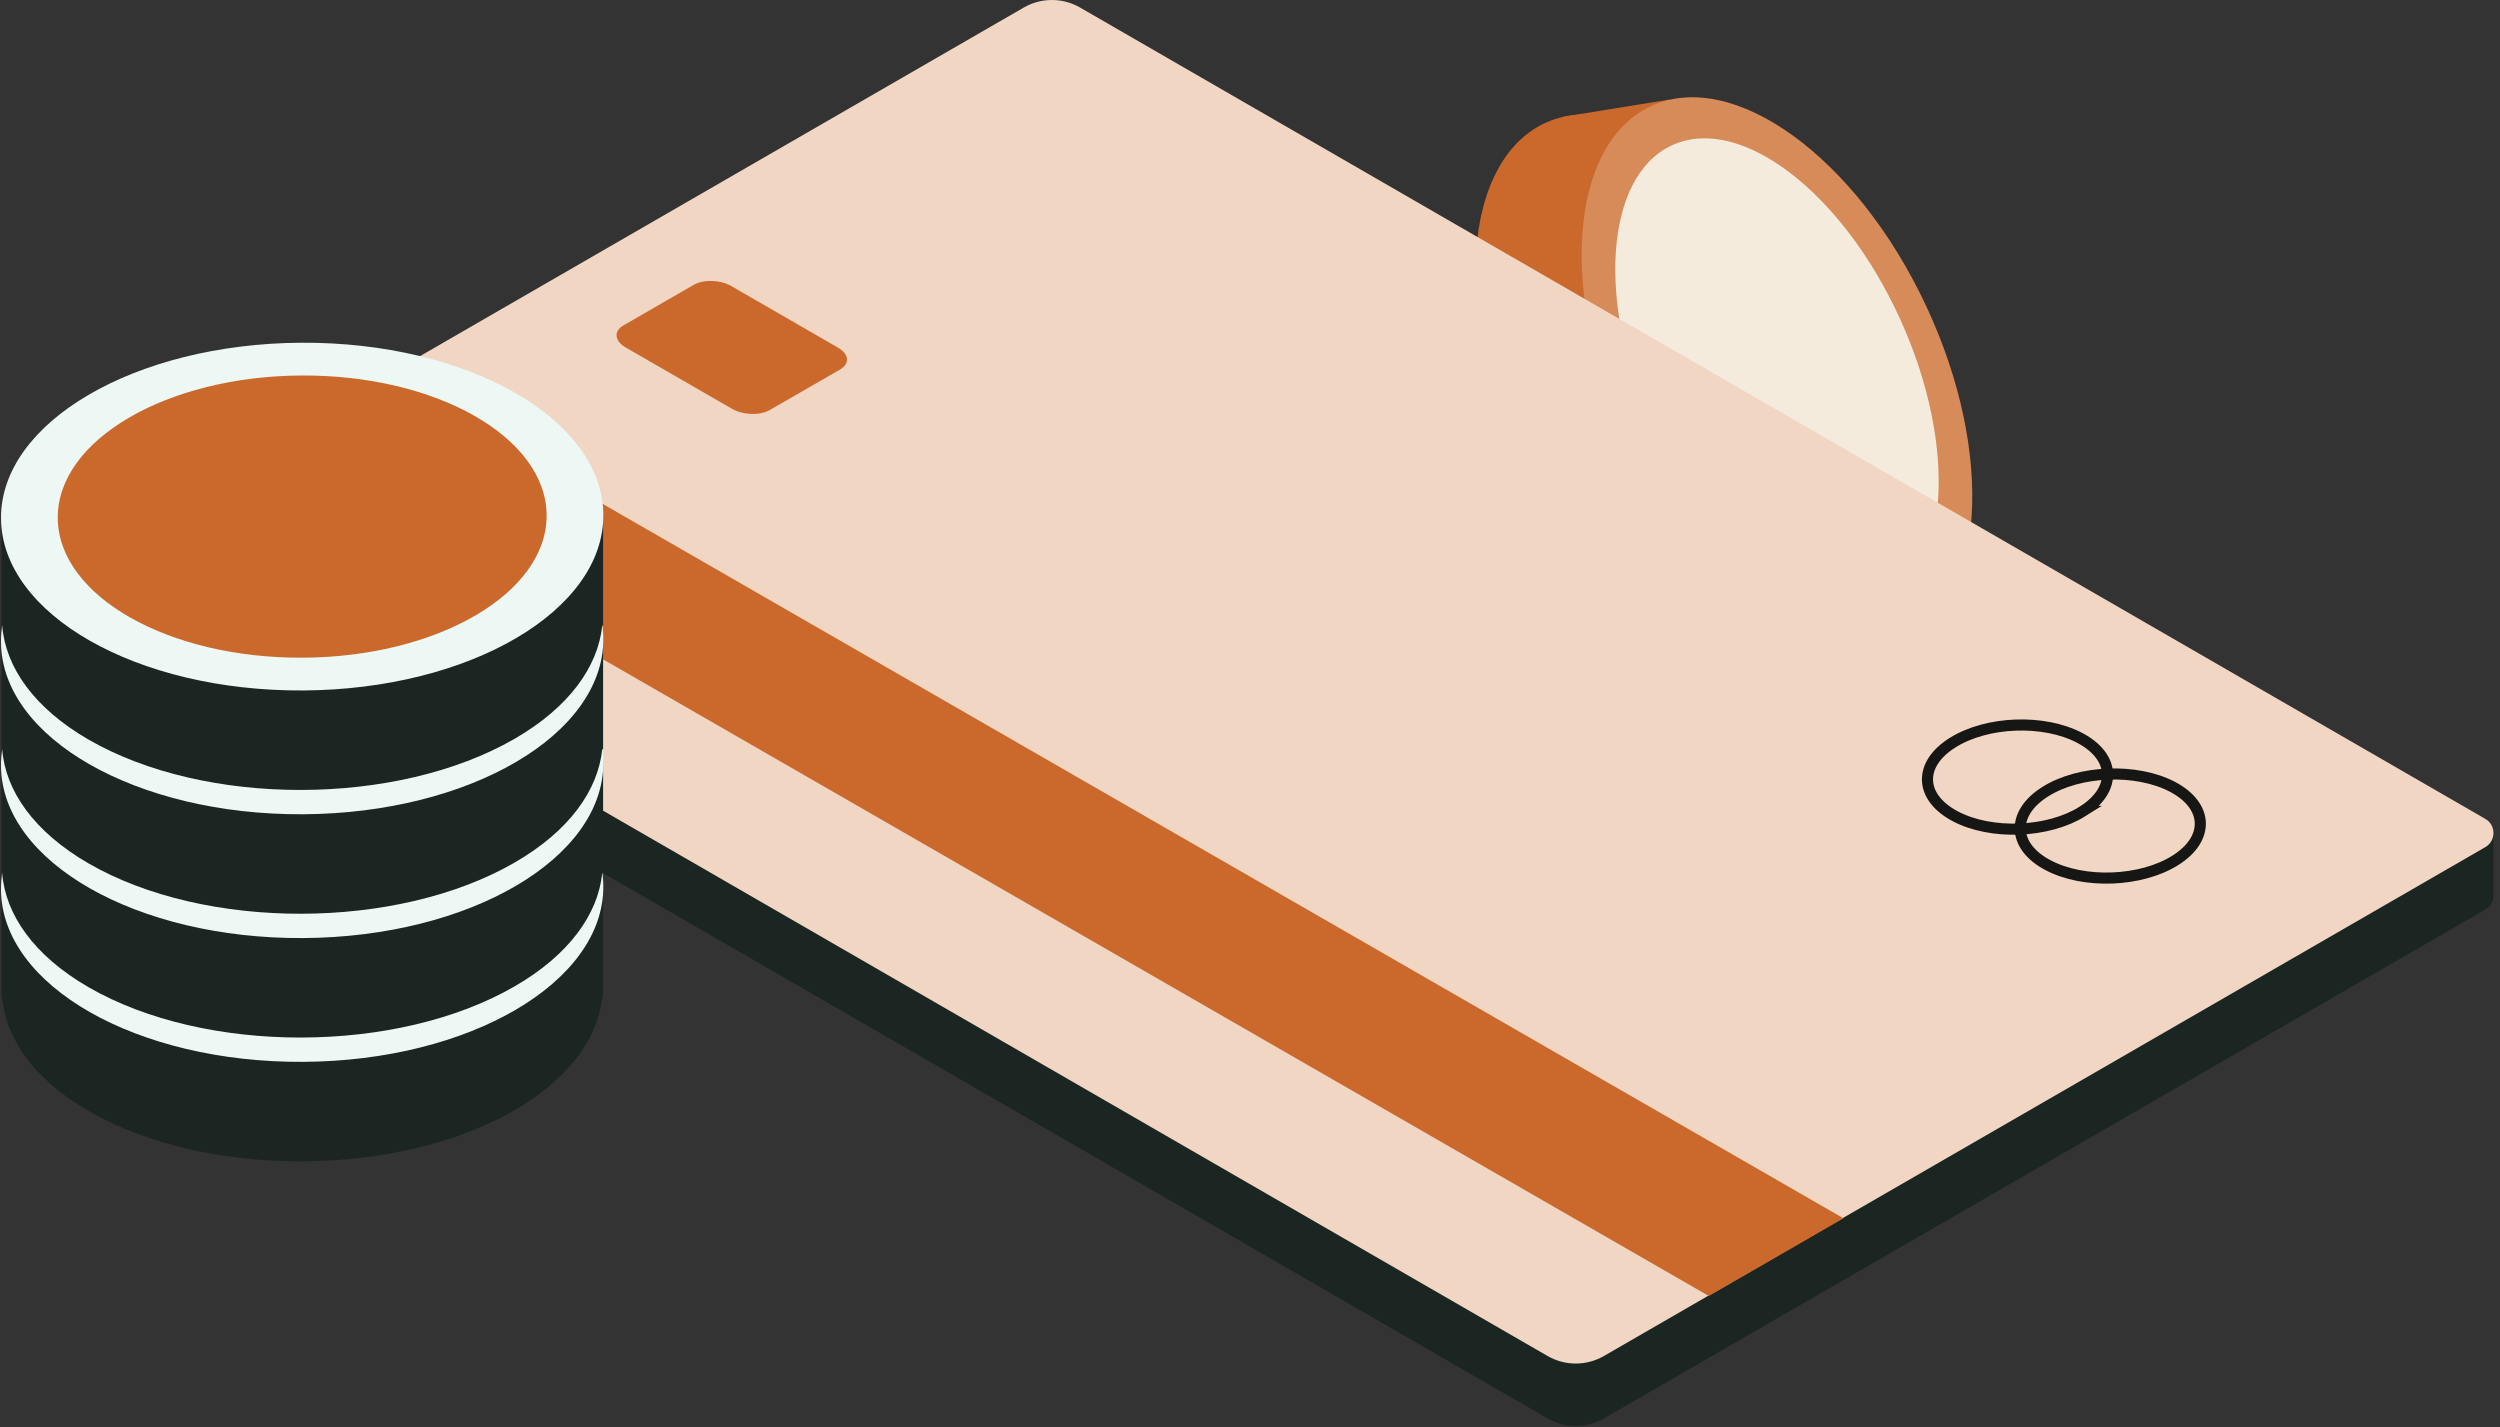
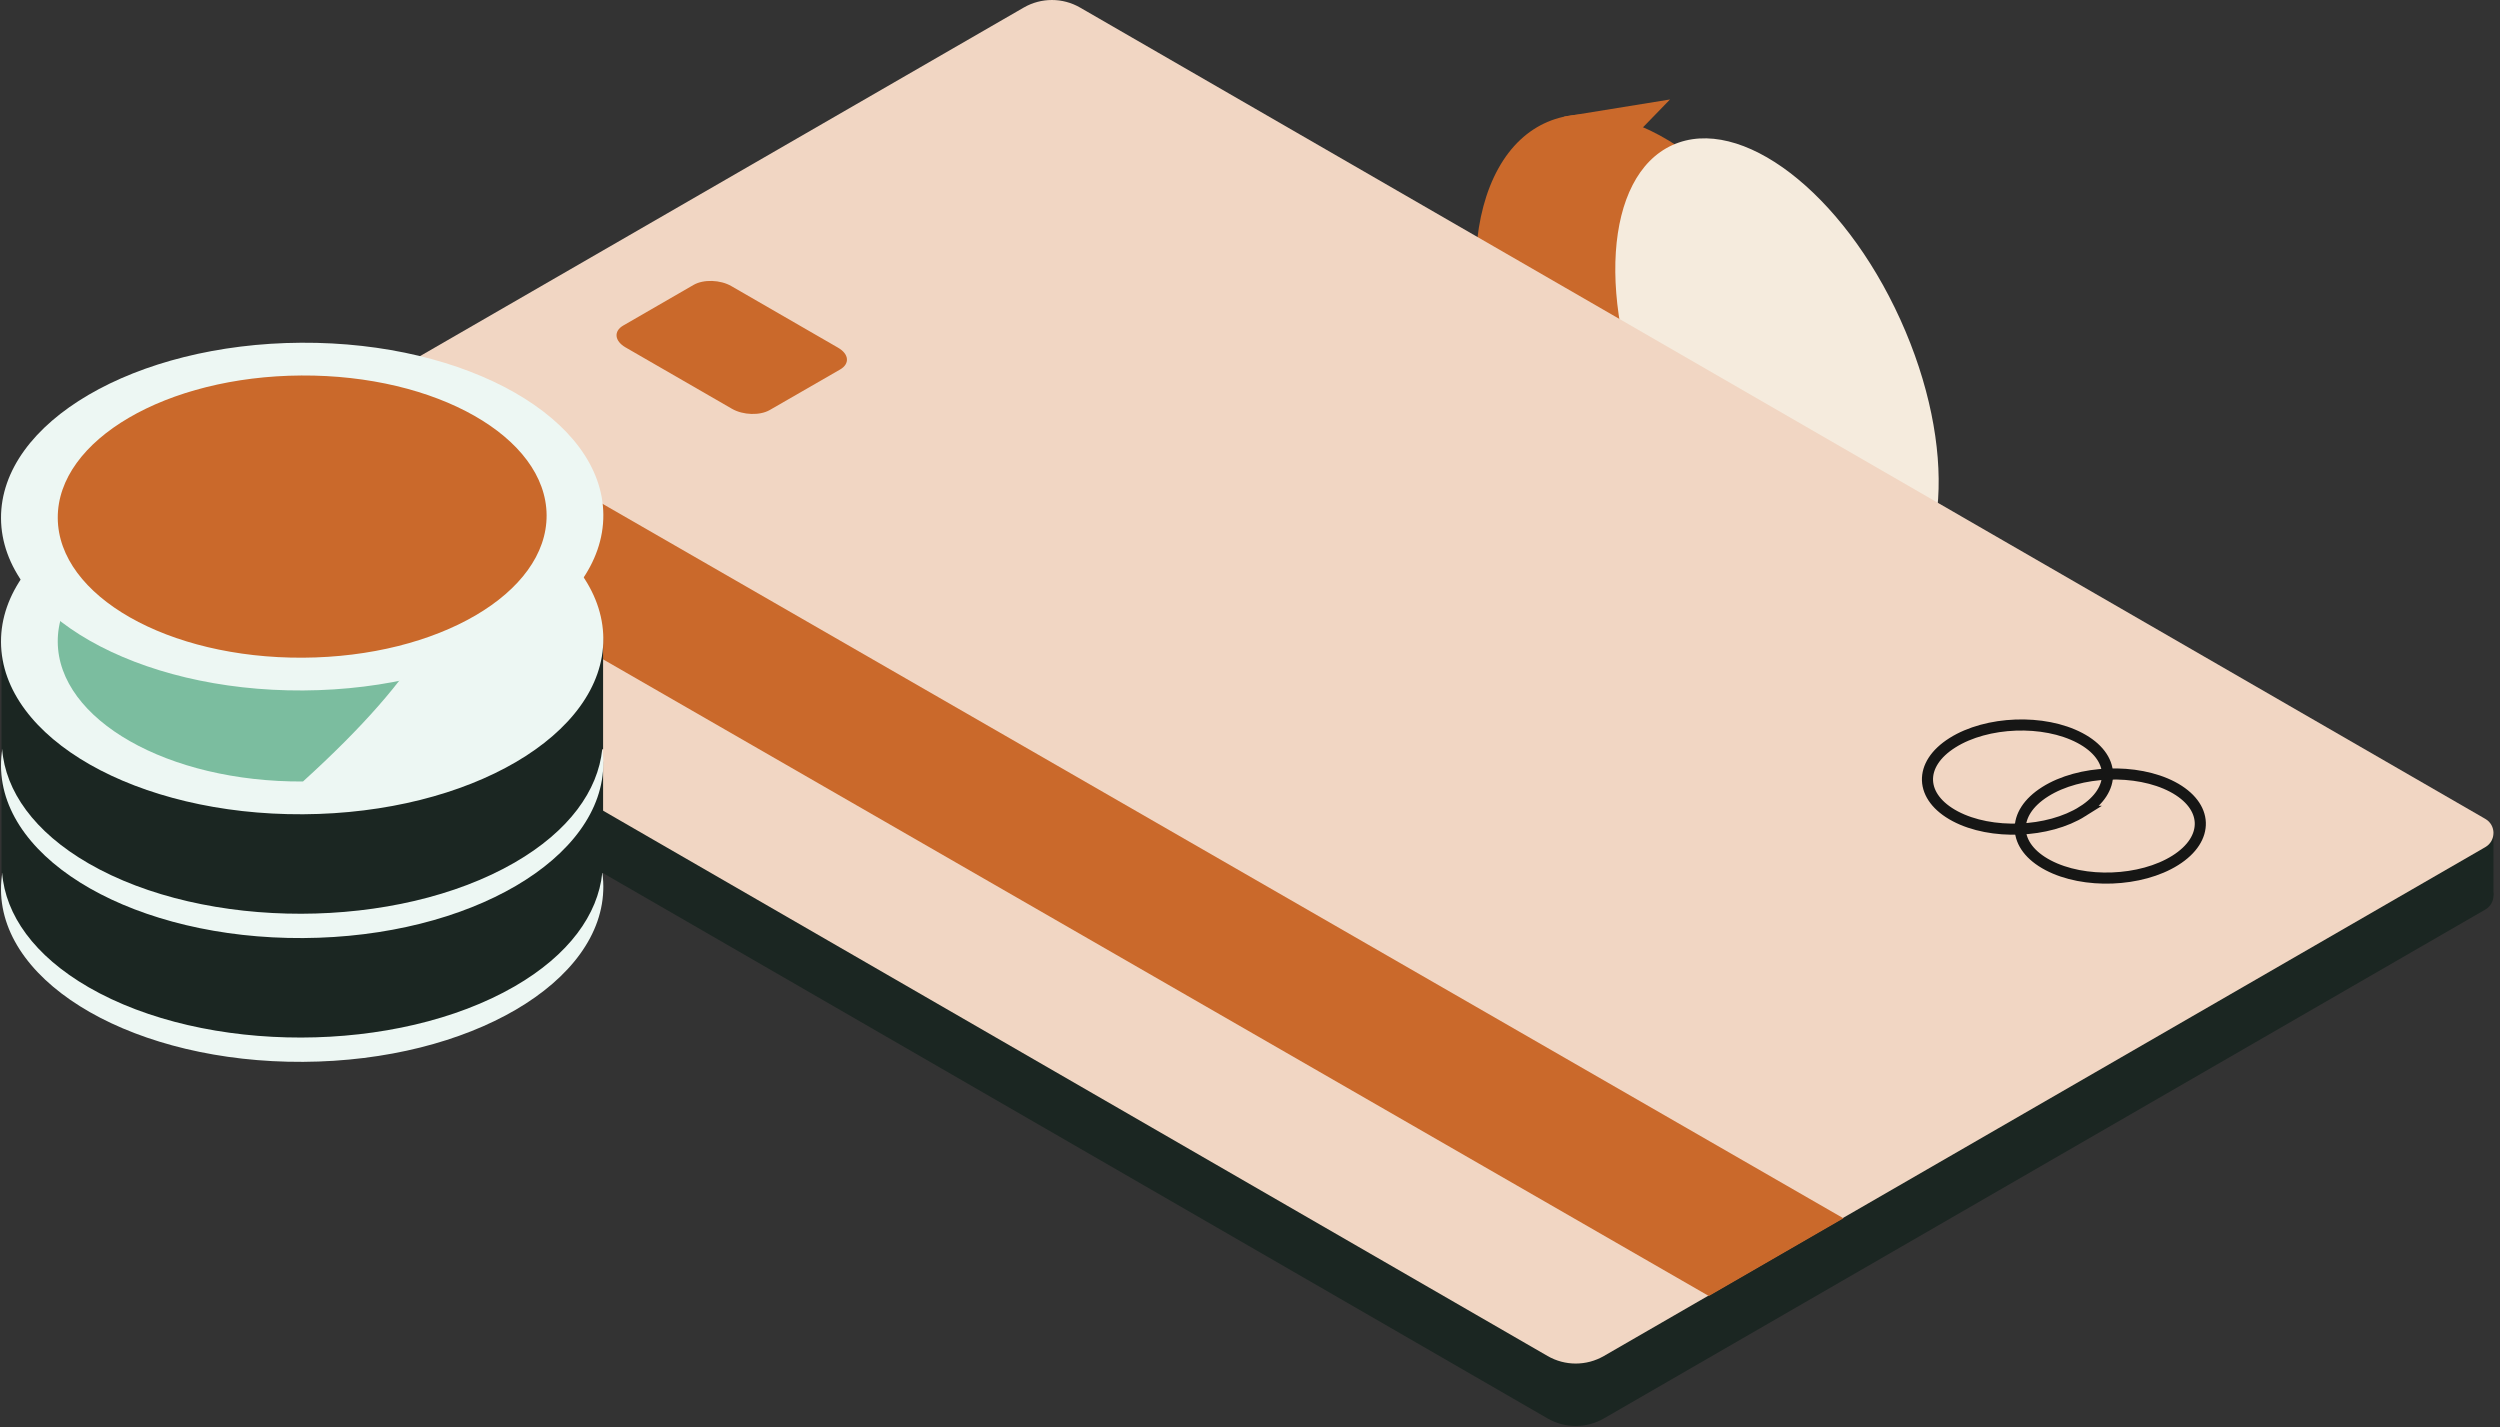
<svg xmlns="http://www.w3.org/2000/svg" width="331" height="189" viewBox="0 0 331 189" fill="none">
  <rect x="0" y="0" width="331" height="189" fill="#333333" stroke="none" />
  <path d="M233.346 30.144C245.965 46.527 250.766 69.584 244.075 81.641C241.58 86.135 237.841 88.466 233.477 88.777C226.134 89.295 217.024 84.085 209.108 73.808C196.489 57.424 191.688 34.368 198.379 22.311C205.073 10.254 220.727 13.763 233.346 30.147V30.144Z" fill="#CA692B" />
  <path d="M207.086 15.442L221.109 13.169L211.756 22.807L207.086 15.442Z" fill="#CA692B" />
  <path d="M233.477 88.777L247.963 86.46L236.621 83.731L233.477 88.777Z" fill="#CA692B" />
-   <path d="M251.978 85.375C262.878 80.266 264.235 60.163 255.006 40.472C245.778 20.781 229.461 8.96 218.56 14.068C207.659 19.177 206.303 39.281 215.531 58.972C224.759 78.662 241.077 90.484 251.978 85.375Z" fill="#D78B59" />
  <path d="M249.12 80.205C258.137 76.111 259.247 59.138 251.6 42.295C243.952 25.452 230.443 15.117 221.426 19.211C212.409 23.305 211.299 40.278 218.947 57.121C226.594 73.964 240.103 84.299 249.12 80.205Z" fill="#F5EBDD" />
  <path d="M18.842 80.379L204.901 187.802C207.207 189.134 210.048 189.134 212.354 187.802L329.058 120.424C330.496 119.593 330.496 117.517 329.058 116.689L142.999 9.265C140.693 7.934 137.852 7.934 135.546 9.265L18.842 76.643C17.404 77.475 17.404 79.55 18.842 80.379Z" fill="#1B2622" />
  <path d="M330.135 118.553V110.286L322.686 115.259L330.135 118.553Z" fill="#1B2622" />
  <path d="M17.762 78.544V70.095L25.43 75.115L17.762 78.544Z" fill="#1B2622" />
  <path d="M18.842 72.112L204.901 179.535C207.207 180.867 210.048 180.867 212.354 179.535L329.058 112.158C330.496 111.326 330.496 109.25 329.058 108.422L142.999 0.999C140.693 -0.333 137.852 -0.333 135.546 0.999L18.842 68.376C17.404 69.208 17.404 71.284 18.842 72.112Z" fill="#F1D6C3" />
  <path d="M275.732 107.426C280.282 104.566 280.117 100.207 275.371 97.704C270.607 95.19 263.066 95.468 258.513 98.335C253.953 101.199 254.117 105.558 258.878 108.076C263.631 110.589 271.183 110.29 275.736 107.426H275.732Z" stroke="#161615" stroke-width="1.47" stroke-miterlimit="10" />
  <path d="M288.012 113.912C292.561 111.052 292.404 106.693 287.647 104.179C282.89 101.68 275.335 101.958 270.789 104.818C266.233 107.685 266.408 112.045 271.158 114.551C275.911 117.061 283.459 116.776 288.012 113.912Z" stroke="#161615" stroke-width="1.47" stroke-miterlimit="10" />
  <path d="M110.954 46.031L96.847 37.889C95.384 37.031 93.148 36.962 91.838 37.717L82.528 43.094C81.222 43.846 81.357 45.141 82.816 45.991L96.923 54.13C98.379 54.969 100.615 55.042 101.921 54.283L111.239 48.917C112.541 48.158 112.413 46.863 110.951 46.031H110.954Z" fill="#CA692B" />
  <path d="M50.729 49.982L244.07 161.302L226.249 171.59L32.904 60.27L50.729 49.982Z" fill="#CA692B" />
-   <path d="M79.851 117.214H72.347C71.136 116.247 69.822 115.31 68.316 114.438C52.862 105.514 27.486 105.565 11.926 114.547C10.474 115.386 9.205 116.287 8.023 117.214H0.201V131.985H0.289C0.723 137.501 4.506 142.93 11.737 147.103C27.19 156.027 52.567 155.975 68.126 146.994C75.338 142.831 79.18 137.45 79.738 131.985H79.851V117.214Z" fill="#1B2622" />
  <path d="M40.139 140.589C62.16 140.463 79.953 130.054 79.88 117.34C79.807 104.627 61.895 94.424 39.874 94.551C17.852 94.677 0.059 105.086 0.133 117.8C0.206 130.513 18.117 140.716 40.139 140.589Z" fill="#EDF7F3" />
-   <path d="M40.114 136.252C57.988 136.149 72.428 127.701 72.369 117.383C72.31 107.066 57.772 98.785 39.899 98.888C22.026 98.991 7.585 107.438 7.645 117.756C7.704 128.074 22.241 136.354 40.114 136.252Z" fill="#7BBD9F" />
  <path d="M79.849 100.823H72.345C71.134 99.856 69.82 98.919 68.314 98.047C52.86 89.124 27.484 89.175 11.924 98.156C10.472 98.996 9.203 99.897 8.021 100.823H0.199V115.595H0.287C0.721 121.111 4.504 126.539 11.735 130.713C27.188 139.636 52.565 139.585 68.124 130.603C75.337 126.441 79.178 121.06 79.736 115.595H79.849V100.823Z" fill="#1B2622" />
  <path d="M40.139 124.199C62.16 124.072 79.953 113.663 79.88 100.95C79.807 88.237 61.895 78.033 39.874 78.16C17.852 78.287 0.059 88.696 0.133 101.409C0.206 114.122 18.117 124.326 40.139 124.199Z" fill="#EDF7F3" />
  <path d="M40.114 119.861C57.988 119.758 72.428 111.31 72.369 100.993C72.31 90.675 57.772 82.394 39.899 82.497C22.026 82.6 7.585 91.048 7.645 101.365C7.704 111.683 22.241 119.964 40.114 119.861Z" fill="#7BBD9F" />
  <path d="M79.849 84.432H72.345C71.134 83.465 69.82 82.527 68.314 81.655C52.86 72.732 27.484 72.783 11.924 81.765C10.472 82.604 9.203 83.505 8.021 84.432H0.199V99.203H0.287C0.721 104.719 4.504 110.147 11.735 114.321C27.188 123.244 52.565 123.193 68.124 114.212C75.337 110.049 79.178 104.668 79.736 99.203H79.849V84.432Z" fill="#1B2622" />
  <path d="M40.139 107.808C62.16 107.681 79.953 97.272 79.88 84.559C79.807 71.845 61.895 61.642 39.874 61.769C17.852 61.896 0.059 72.305 0.133 85.018C0.206 97.731 18.117 107.935 40.139 107.808Z" fill="#EDF7F3" />
-   <path d="M40.114 103.47C57.988 103.367 72.428 94.919 72.369 84.602C72.31 74.284 57.772 66.003 39.899 66.106C22.026 66.209 7.585 74.657 7.645 84.974C7.704 95.292 22.241 103.573 40.114 103.47Z" fill="#7BBD9F" />
-   <path d="M79.851 68.041H72.347C71.136 67.074 69.822 66.137 68.316 65.265C52.862 56.341 27.486 56.392 11.926 65.374C10.474 66.213 9.205 67.114 8.023 68.041H0.201V82.812H0.289C0.723 88.328 4.506 93.757 11.737 97.93C27.19 106.854 52.567 106.803 68.126 97.821C75.338 93.658 79.18 88.277 79.738 82.812H79.851V68.041Z" fill="#1B2622" />
+   <path d="M40.114 103.47C72.31 74.284 57.772 66.003 39.899 66.106C22.026 66.209 7.585 74.657 7.645 84.974C7.704 95.292 22.241 103.573 40.114 103.47Z" fill="#7BBD9F" />
  <path d="M40.141 91.417C62.162 91.29 79.955 80.881 79.882 68.168C79.808 55.455 61.897 45.251 39.876 45.378C17.854 45.505 0.061 55.914 0.135 68.627C0.208 81.341 18.119 91.544 40.141 91.417Z" fill="#EDF7F3" />
  <path d="M40.116 87.079C57.99 86.976 72.43 78.529 72.371 68.211C72.312 57.893 57.774 49.612 39.901 49.715C22.028 49.818 7.587 58.266 7.647 68.584C7.706 78.901 22.243 87.182 40.116 87.079Z" fill="#CA692B" />
</svg>